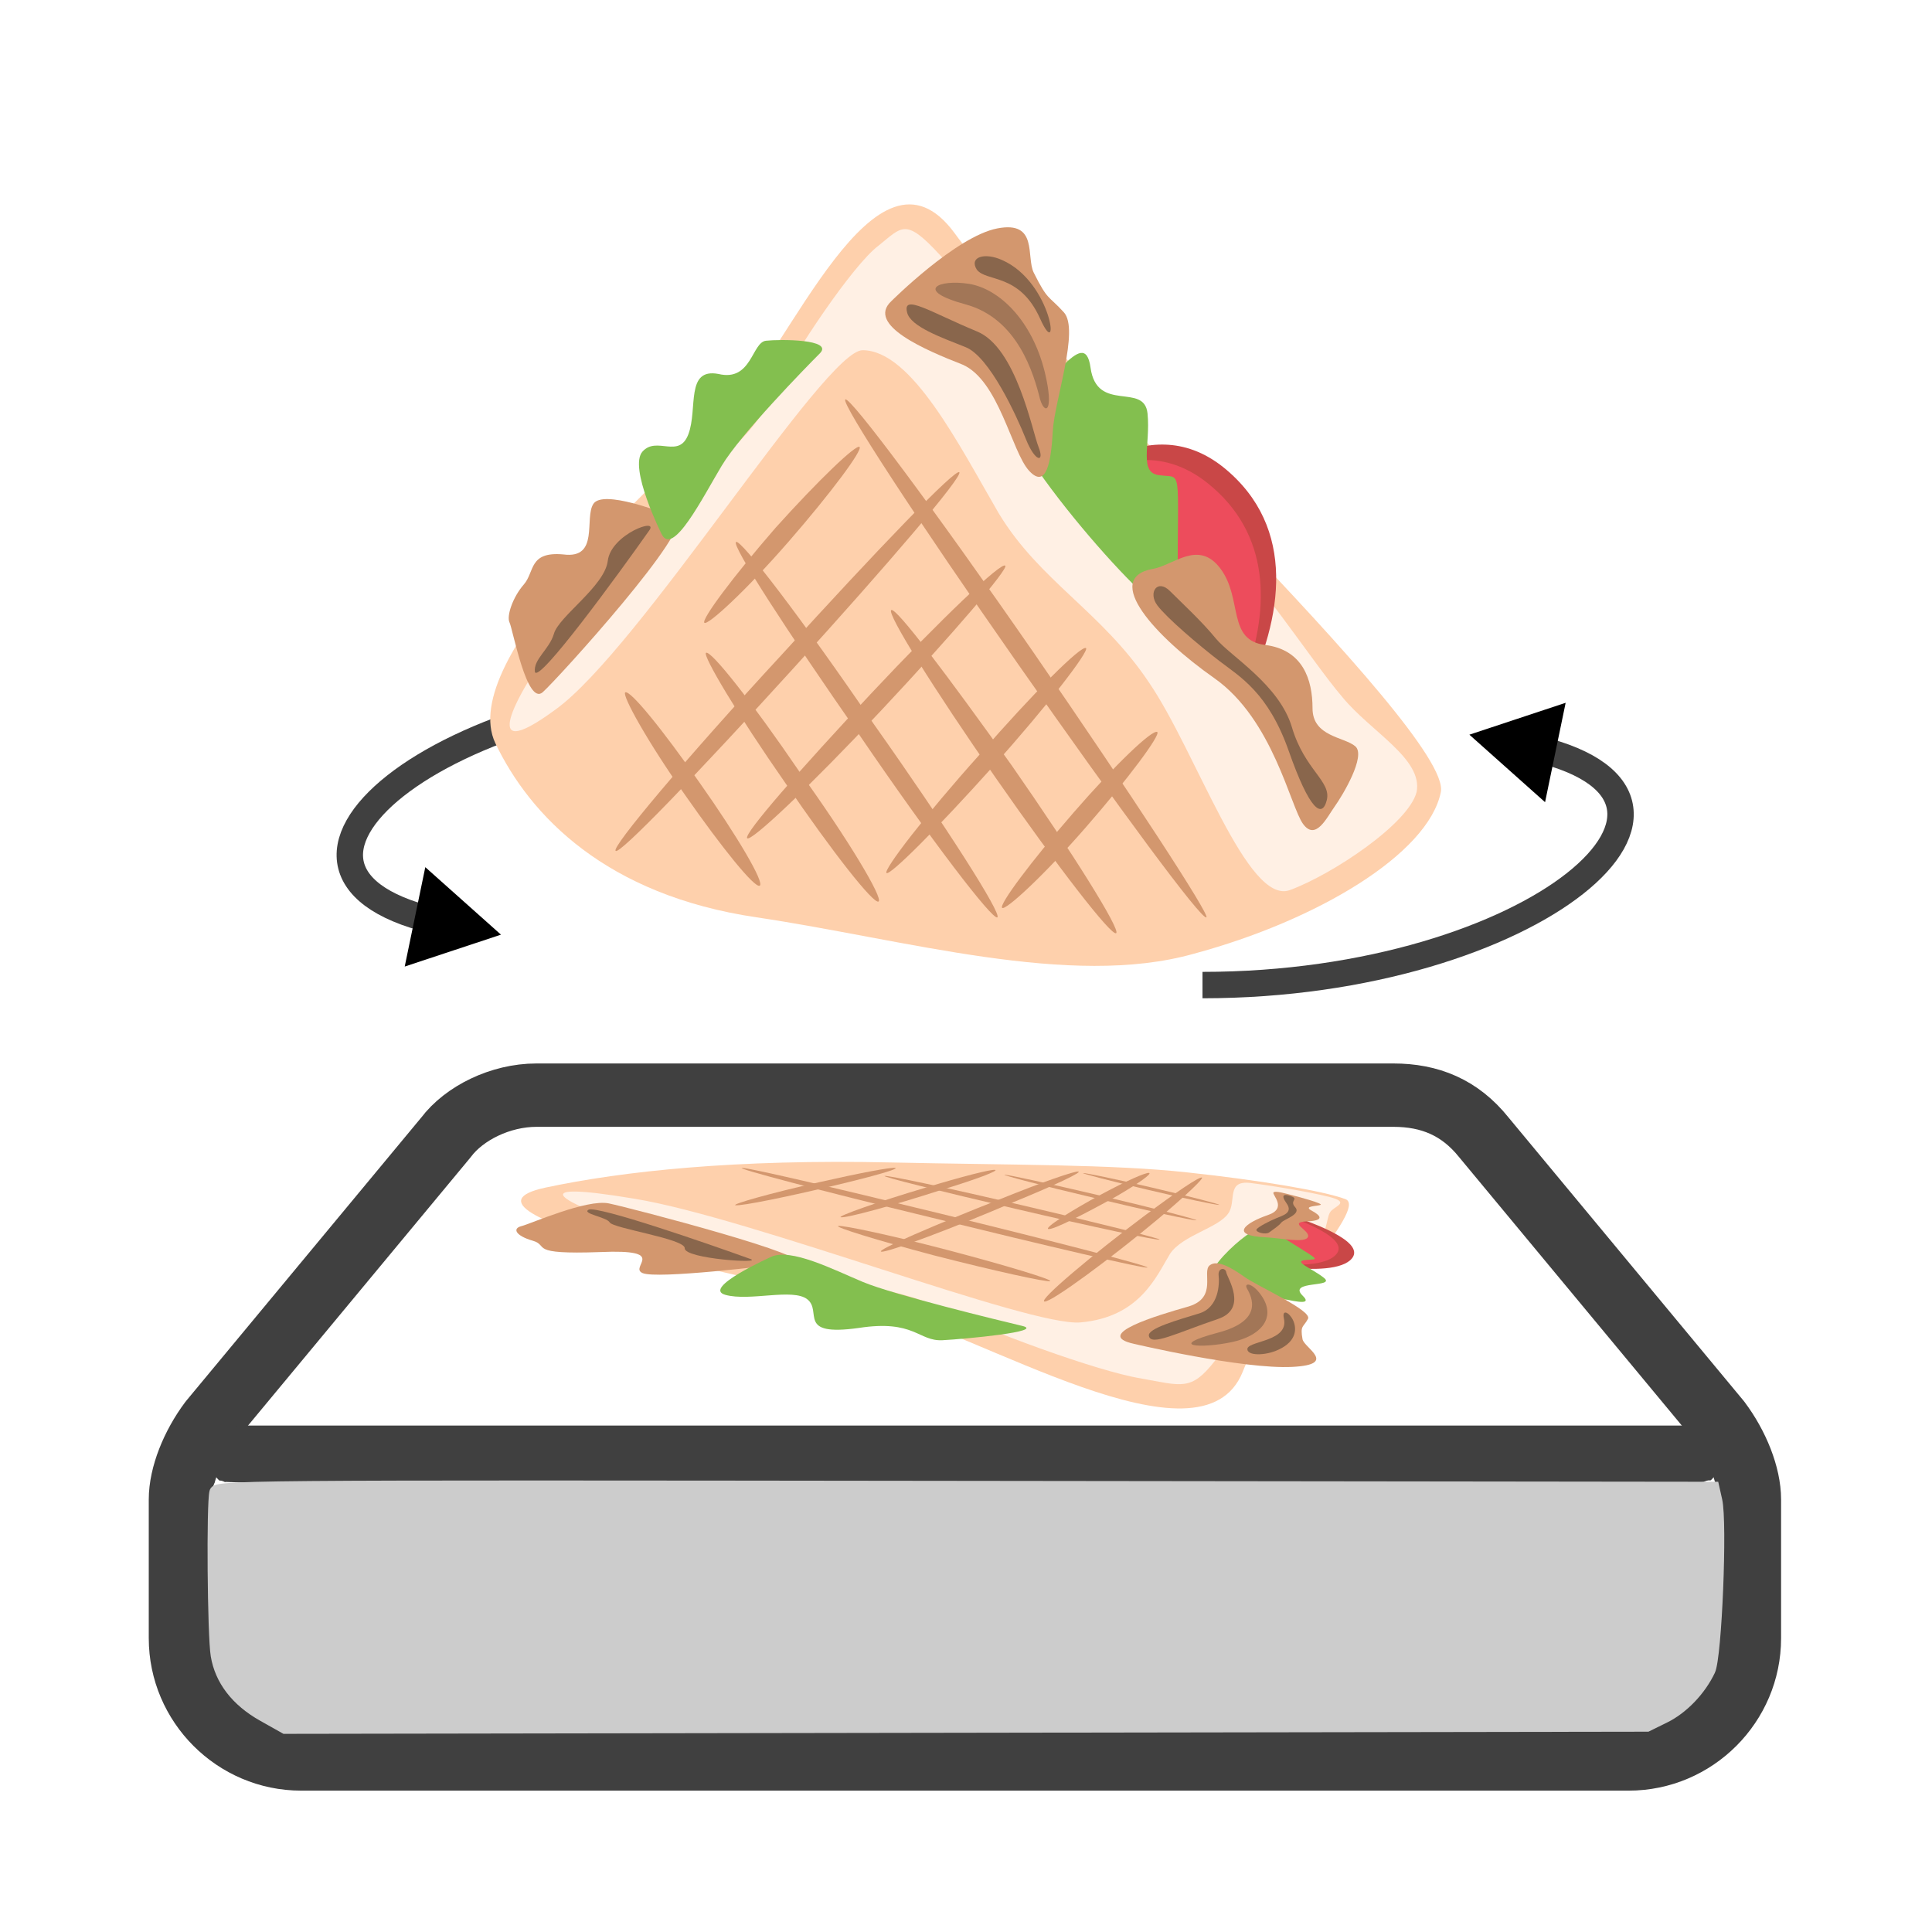
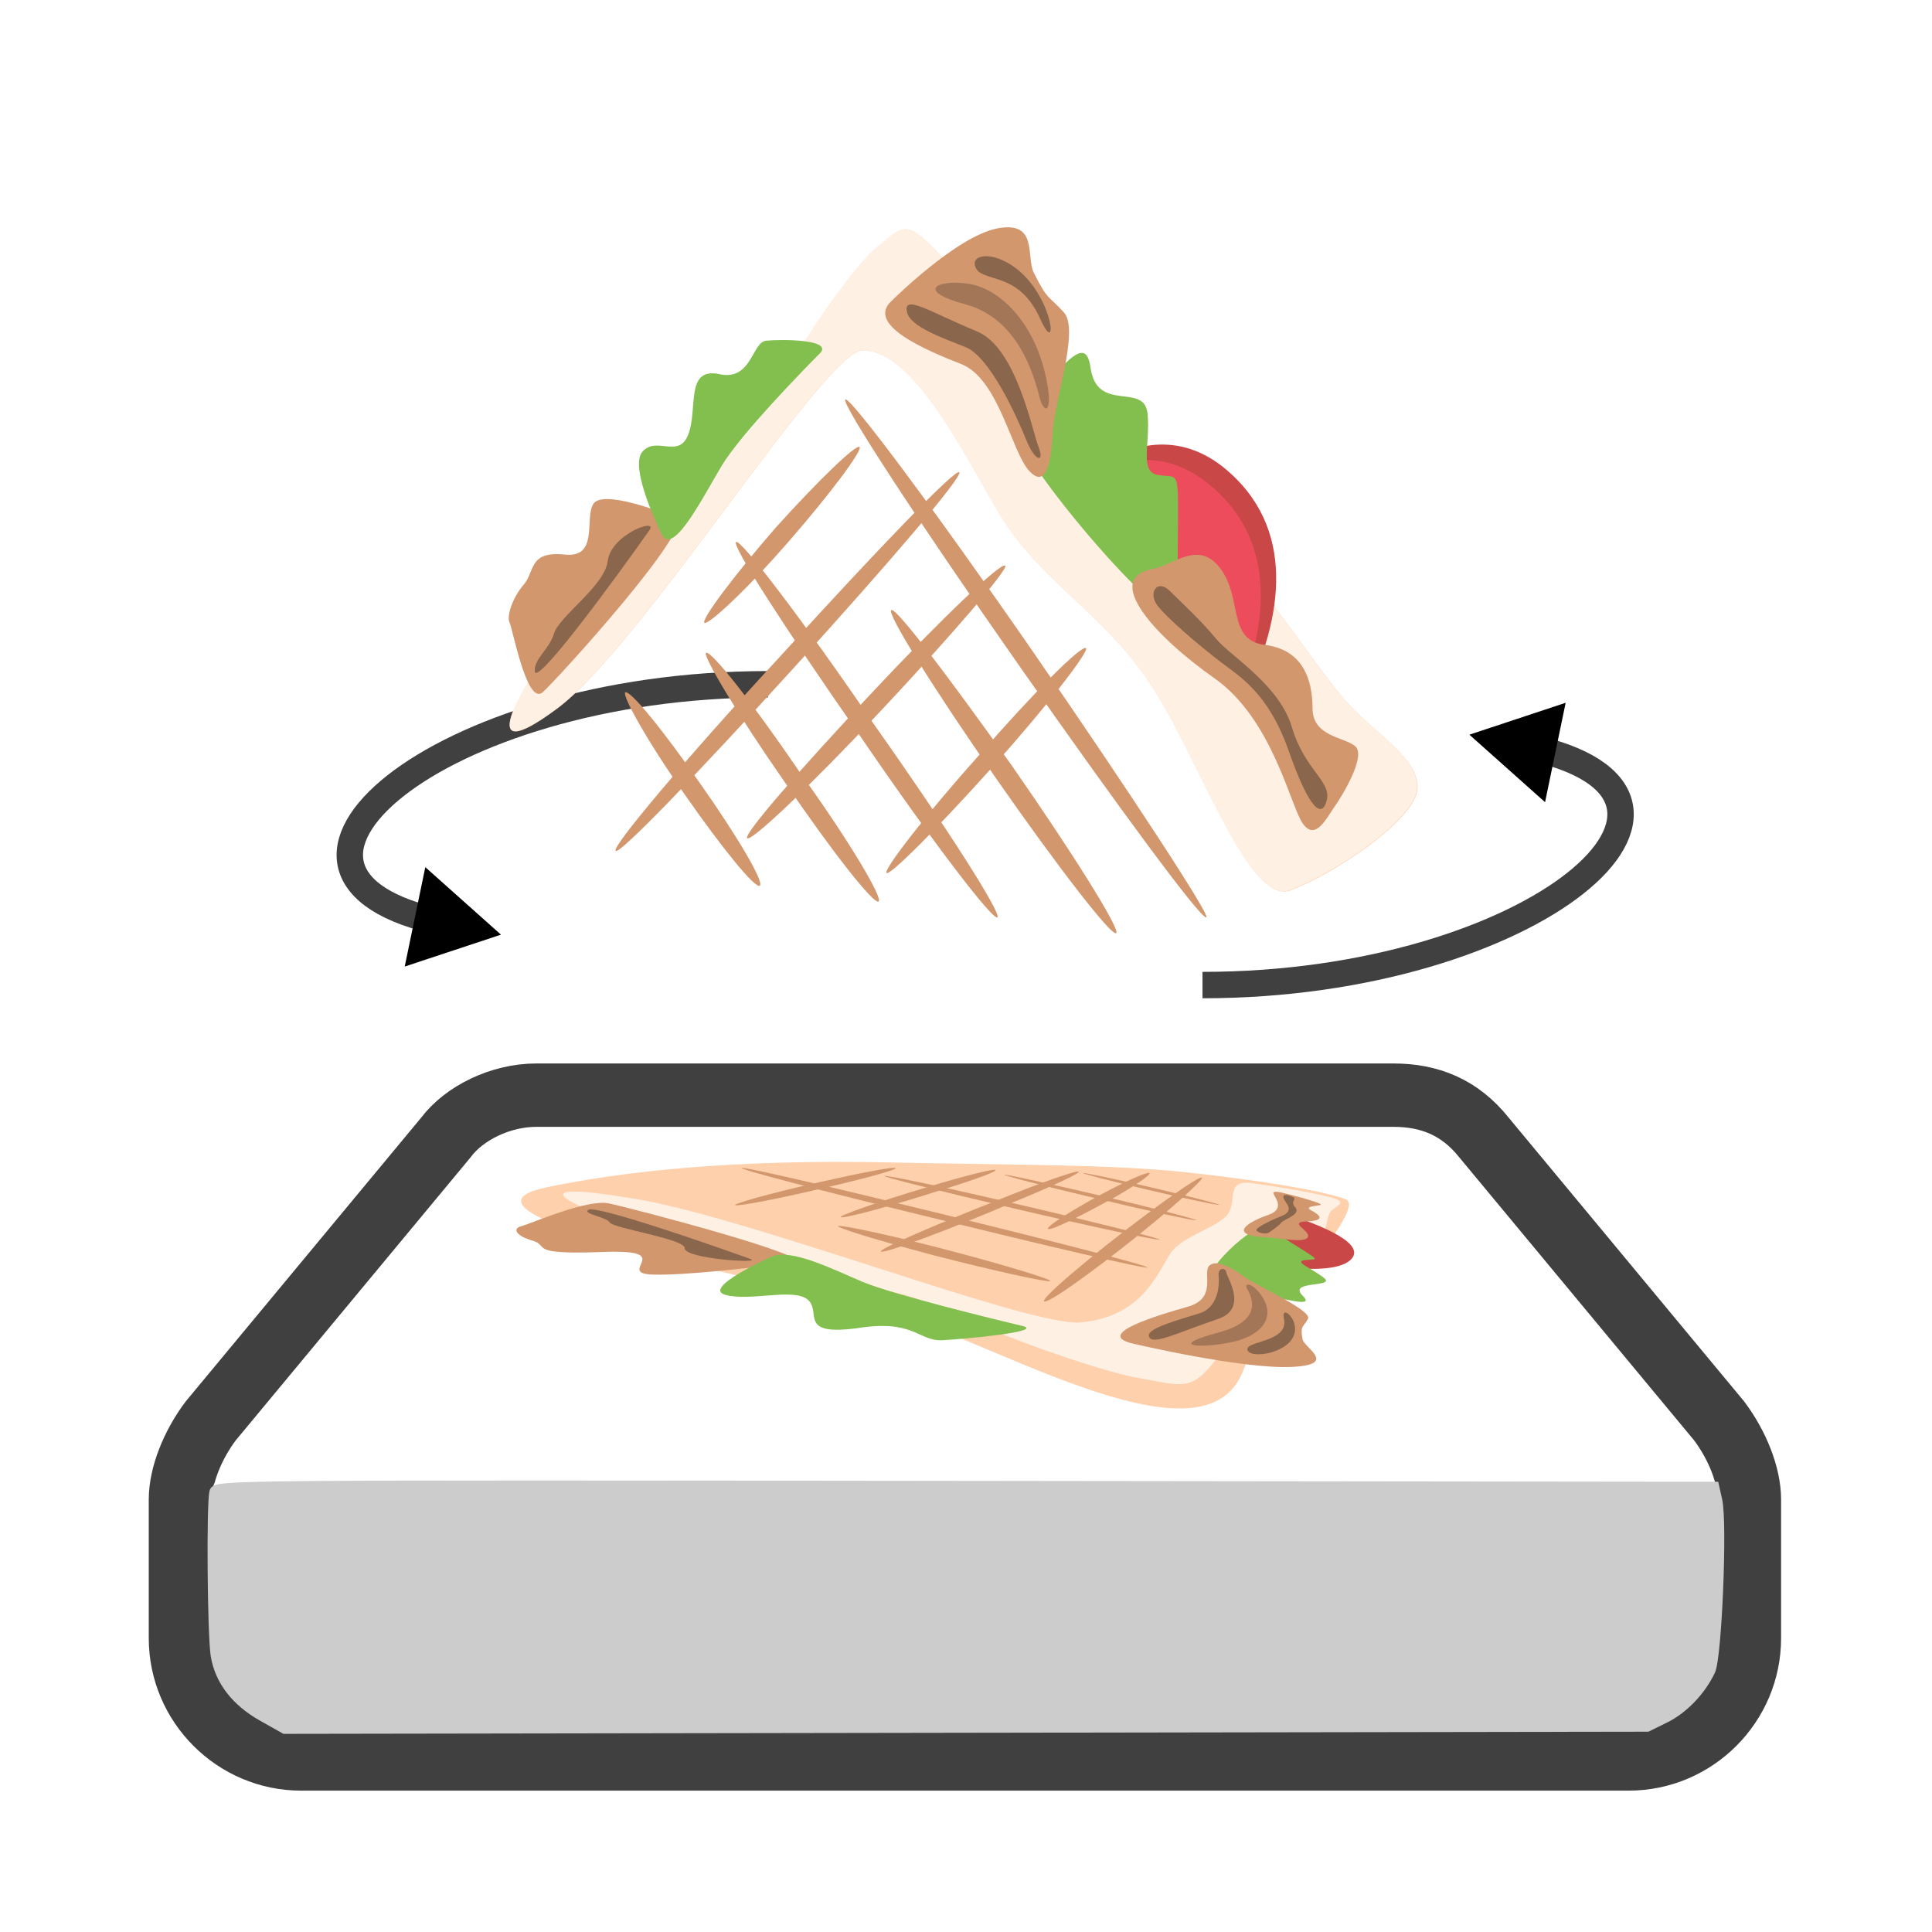
<svg xmlns="http://www.w3.org/2000/svg" xmlns:ns1="http://www.inkscape.org/namespaces/inkscape" xmlns:ns2="http://sodipodi.sourceforge.net/DTD/sodipodi-0.dtd" width="438" height="438" viewBox="0 0 115.888 115.888" version="1.1" id="svg16577" ns1:version="1.2.2 (b0a84865, 2022-12-01)" ns2:docname="tacoprojection.svg">
  <ns2:namedview id="namedview16579" pagecolor="#ffffff" bordercolor="#000000" borderopacity="0.25" ns1:showpageshadow="2" ns1:pageopacity="0.0" ns1:pagecheckerboard="0" ns1:deskcolor="#d1d1d1" ns1:document-units="mm" showgrid="false" ns1:zoom="1.4142136" ns1:cx="-9.8994947" ns1:cy="304.76301" ns1:window-width="1398" ns1:window-height="762" ns1:window-x="0" ns1:window-y="38" ns1:window-maximized="0" ns1:current-layer="layer1" />
  <defs id="defs16574">
    <ns1:path-effect effect="perspective-envelope" up_left_point="-12.18,14.141" up_right_point="71.6,35.14" down_left_point="22.02,48.045" down_right_point="56.16,45.44" id="path-effect22771" is_visible="true" lpeversion="1" deform_type="perspective" horizontal_mirror="false" vertical_mirror="false" overflow_perspective="false" />
    <marker style="overflow:visible" id="TriangleStart" refX="0" refY="0" orient="auto-start-reverse" ns1:stockid="TriangleStart" markerWidth="3.324" markerHeight="3.843" viewBox="0 0 5.324 6.155" ns1:isstock="true" ns1:collect="always" preserveAspectRatio="xMidYMid">
      <path transform="scale(0.5)" style="fill:context-stroke;fill-rule:evenodd;stroke:context-stroke;stroke-width:1pt" d="M 5.77,0 -2.88,5 V -5 Z" id="path135" />
    </marker>
    <marker style="overflow:visible" id="TriangleStart-0" refX="0" refY="0" orient="auto-start-reverse" ns1:stockid="TriangleStart" markerWidth="3.324" markerHeight="3.843" viewBox="0 0 5.324 6.155" ns1:isstock="true" ns1:collect="always" preserveAspectRatio="xMidYMid">
      <path transform="scale(0.5)" style="fill:context-stroke;fill-rule:evenodd;stroke:context-stroke;stroke-width:1pt" d="M 5.77,0 -2.88,5 V -5 Z" id="path135-9" />
    </marker>
  </defs>
  <g ns1:label="Layer 1" ns1:groupmode="layer" id="layer1">
    <path class="st0" d="M 103.126,85.238 89.009,68.225 c -1.448,-1.81 -3.258,-2.534 -5.429,-2.534 H 32.18 c -2.172,0 -4.344,1.086 -5.43,2.534 L 12.634,85.238 c -1.086,1.448 -1.81,3.258 -1.81,4.705 v 8.325 c 0,3.982 3.258,7.24 7.239,7.24 h 79.633 c 3.981,0 7.239,-3.258 7.239,-7.24 V 89.943 c 0,-1.448 -0.724,-3.258 -1.81,-4.705 z" id="path16591" style="fill:#ffffff;stroke:#404040;stroke-width:3.801;stroke-linecap:round;stroke-linejoin:round;stroke-miterlimit:10;stroke-dasharray:none" />
    <path style="fill:#808080;fill-opacity:0;stroke:#404040;stroke-width:1.584;stroke-dasharray:none;marker-end:url(#TriangleStart)" d="m 72.13,59.088 c 19.92,0 33.166,-11.466 19.448,-14.307" id="path18406" ns2:nodetypes="cc" />
    <path style="fill:#808080;fill-opacity:0;stroke:#404040;stroke-width:1.584;stroke-dasharray:none;marker-end:url(#TriangleStart-0)" d="m 46.059,41.045 c -19.92,0 -33.166,11.466 -19.448,14.307" id="path18406-0" ns2:nodetypes="cc" />
    <g fill="#fed0ac" id="g17561" transform="matrix(0.95,0,0,0.95,27.525,4.675)">
-       <path d="m 2.3,42 c 2.2,4.6 7,9.6 16.5,11 9.4,1.4 19.8,4.5 27.6,2.3 C 54.2,53.2 61.2,49 62,45.1 62.8,41.3 36.2,16.6 31.3,9.8 26.3,3 20.9,17.2 16.8,21.3 12.7,25.3 -0.2,36.7 2.3,42" id="path17557" />
      <path d="M 55.8,39.1 C 53.9,36.9 50,30.8 48.1,29.7 46.2,28.6 39.8,21.9 39.8,21.9 35.2,15.7 32.8,13.8 30.4,11.2 28.2,8.8 28,9.4 26.5,10.6 c -1.6,1.2 -5.3,6.7 -6.7,9.5 -1.4,2.8 -3.8,4.3 -5.6,6 -5.5,5 -9.8,12 -9.8,12 0,0 -3.6,5.7 1.7,1.8 5.3,-3.8 17,-22.7 19.4,-22.7 3.1,0 6.1,6 8.6,10.3 2.6,4.3 6.5,6.2 9.5,10.7 3,4.4 6.2,14.1 8.9,13.1 2.7,-1 7.5,-4.2 8,-6.2 0.4,-2.1 -2.9,-3.8 -4.7,-6" id="path17559" />
    </g>
    <path d="m 80.513,41.804 c -1.804,-2.089 -5.508,-7.882 -7.312,-8.926 -1.804,-1.045 -7.882,-7.407 -7.882,-7.407 -4.368,-5.887 -6.647,-7.692 -8.926,-10.161 -2.089,-2.279 -2.279,-1.709 -3.703,-0.57 -1.519,1.14 -5.033,6.362 -6.362,9.021 -1.329,2.659 -3.608,4.083 -5.318,5.698 -5.223,4.748 -9.306,11.395 -9.306,11.395 0,0 -3.419,5.413 1.614,1.709 5.033,-3.608 16.143,-21.556 18.422,-21.556 2.944,0 5.793,5.698 8.166,9.781 2.469,4.083 6.172,5.887 9.021,10.161 2.849,4.178 5.887,13.389 8.451,12.44 2.564,-0.95 7.122,-3.988 7.597,-5.887 0.38,-1.994 -2.754,-3.608 -4.463,-5.698" opacity="0.67" fill="#ffffff" id="path17563" style="stroke-width:0.95" />
    <path d="m 40.535,31.073 c -0.855,-0.38 -4.368,-1.709 -4.938,-0.855 -0.57,0.855 0.38,3.324 -1.804,3.039 -2.089,-0.19 -1.709,1.045 -2.374,1.804 -0.665,0.76 -1.045,1.899 -0.855,2.279 0.19,0.38 1.045,5.033 1.994,4.178 0.95,-0.855 9.211,-9.971 7.977,-10.445" fill="#d3976e" id="path17565" style="stroke-width:0.95" />
    <path d="m 39.68,32.023 c 0,0 -1.994,-3.988 -1.14,-4.938 0.855,-0.95 2.184,0.475 2.754,-1.045 0.57,-1.519 -0.19,-3.988 1.804,-3.608 1.994,0.475 1.994,-1.899 2.849,-1.994 0.855,-0.095 4.083,-0.095 3.229,0.76 -0.855,0.855 -4.748,4.843 -5.887,6.742 -1.139,1.899 -2.944,5.508 -3.608,4.083" fill="#83bf4f" id="path17567" style="stroke-width:0.95" />
    <path d="m 63.8,29.554 c 0,0 4.843,-5.318 9.591,-1.519 4.463,3.608 3.513,9.116 1.329,13.579 L 63.8,29.554" fill="#c94747" id="path17569" style="stroke-width:0.95" />
    <path d="m 74.72,40.474 c 1.424,-3.988 1.519,-8.451 -2.279,-11.49 -2.849,-2.279 -5.698,-1.329 -7.502,-0.19 l 9.781,11.68" fill="#ed4c5c" id="path17571" style="stroke-width:0.95" />
    <path d="m 61.046,23.856 c 1.804,0 3.988,-4.558 4.368,-1.804 0.38,2.754 3.229,0.855 3.419,2.754 0.19,1.899 -0.57,3.608 0.76,3.703 1.329,0.19 1.045,-0.665 1.045,6.457 0,0 0.475,1.994 -1.045,1.424 C 68.073,35.821 57.722,23.856 61.046,23.856" fill="#83bf4f" id="path17573" style="stroke-width:0.95" />
    <g fill="#d3976e" id="g17599" transform="matrix(0.95,0,0,0.95,27.525,4.675)">
      <path d="m 43.8,31 c 1.3,-0.2 2.9,-1.9 4.3,0 1.4,1.9 0.4,4.5 2.8,4.8 2.4,0.3 3,2.2 3,4 0,1.8 2,1.8 2.7,2.4 0.7,0.6 -0.8,3.1 -1.3,3.8 -0.5,0.7 -1.2,2.2 -2,1.1 C 52.5,46 51.4,40.5 47.7,37.9 44,35.3 40.6,31.6 43.8,31" id="path17575" />
      <path d="m 27.3,14.1 c 0,0 4.1,-4.1 6.7,-4.6 2.6,-0.5 1.8,1.8 2.3,2.8 0.9,1.8 0.9,1.4 1.9,2.5 1,1.1 -0.6,5.6 -0.7,7.5 -0.1,1.9 -0.4,3.7 -1.5,2.5 -1.1,-1.2 -1.9,-5.7 -4.2,-6.7 -2.3,-0.9 -6.1,-2.5 -4.5,-4" id="path17577" />
      <path d="M 47.2,53 C 46.9,53.2 41.6,46 35.3,37 29,28 24.1,20.5 24.4,20.3 c 0.3,-0.2 5.6,6.9 11.9,16 6.2,9 11.1,16.5 10.9,16.7" id="path17579" />
      <path d="m 9.9,48.8 c 0.2,0.3 5.2,-4.9 11.2,-11.5 6,-6.6 10.7,-12.1 10.5,-12.4 C 31.4,24.6 26.4,29.8 20.4,36.4 14.3,43 9.6,48.6 9.9,48.8" id="path17581" />
      <path d="m 18.2,48 c 0.2,0.3 4,-3.3 8.5,-8.1 4.5,-4.8 8,-8.9 7.8,-9.1 -0.2,-0.3 -4,3.3 -8.5,8.1 -4.4,4.7 -8,8.8 -7.8,9.1" id="path17583" />
      <path d="M 41.5,54 C 41.2,54.2 37.8,49.8 33.9,44.2 30,38.6 27,33.8 27.3,33.6 c 0.3,-0.2 3.6,4.2 7.6,9.8 3.9,5.6 6.9,10.4 6.6,10.6" id="path17585" />
      <path d="m 39.6,36 c 0.2,0.2 -2.4,3.6 -5.9,7.5 -3.5,3.9 -6.5,6.9 -6.7,6.7 -0.2,-0.2 2.4,-3.6 5.9,-7.5 3.4,-3.9 6.4,-6.9 6.7,-6.7" id="path17587" />
      <path d="m 26.5,52 c -0.3,0.2 -2.9,-3.1 -5.9,-7.5 -3,-4.3 -5.2,-8 -5,-8.2 0.3,-0.2 2.9,3.1 5.9,7.5 3.1,4.3 5.3,8 5,8.2" id="path17589" />
      <path d="m 19,51 c -0.3,0.2 -2.4,-2.4 -4.7,-5.7 -2.4,-3.4 -4,-6.3 -3.8,-6.5 0.3,-0.2 2.4,2.4 4.7,5.7 2.4,3.4 4.1,6.3 3.8,6.5" id="path17591" />
      <path d="m 25.3,23.3 c 0.2,0.2 -1.8,2.9 -4.5,6 -2.7,3.1 -5.1,5.3 -5.3,5.1 -0.2,-0.2 1.8,-2.9 4.5,-6 2.7,-3 5.1,-5.3 5.3,-5.1" id="path17593" />
-       <path d="m 44.1,41.3 c 0.2,0.2 -1.8,2.9 -4.5,6 -2.7,3.1 -5.1,5.3 -5.3,5.1 -0.2,-0.2 1.8,-2.9 4.5,-6 2.6,-3 5,-5.3 5.3,-5.1" id="path17595" />
      <path d="m 34,53 c -0.3,0.2 -4.2,-4.9 -8.7,-11.5 -4.6,-6.6 -8.1,-12 -7.8,-12.2 0.3,-0.2 4.2,4.9 8.7,11.5 4.6,6.5 8.1,12 7.8,12.2" id="path17597" />
    </g>
    <g fill="#89664c" id="g17611" transform="matrix(0.95,0,0,0.95,27.525,4.675)">
      <path d="M 12,28.6 C 12.7,27.7 9.6,28.8 9.4,30.5 9.2,32.1 6.3,34 6,35.1 5.7,36.1 4.7,36.7 4.8,37.5 5,38.3 10.1,31.3 12,28.6" id="path17601" />
      <path d="m 28.3,14.8 c 0.2,0.9 2.2,1.6 3.7,2.2 1.5,0.6 3.2,4.3 3.8,5.8 0.6,1.5 1.2,1.5 0.8,0.5 C 36.2,22.3 35.2,17 32.7,16 29.8,14.8 28,13.6 28.3,14.8" id="path17603" />
      <path d="m 44.9,32.4 c -0.8,-0.8 -1.4,0.1 -0.8,0.9 0.6,0.8 2.6,2.5 3.9,3.5 1.3,1 3.1,2 4.4,5.7 1.3,3.7 2.1,4.3 2.4,3.1 0.3,-1.2 -1.4,-1.9 -2.2,-4.6 -0.8,-2.7 -3.9,-4.5 -4.8,-5.6 -0.9,-1.1 -2.1,-2.2 -2.9,-3" id="path17605" />
      <path d="m 36.7,20.3 c -0.4,-1.6 -1.4,-5.1 -4.7,-6 -3.3,-0.9 -1.7,-1.6 0.2,-1.3 1.9,0.3 4,2.3 4.8,5.6 0.6,2.5 0,2.7 -0.3,1.7" opacity="0.67" id="path17607" />
      <path d="m 34.3,11.5 c -1.1,-0.5 -2.1,-0.2 -1.6,0.6 0.6,0.8 2.7,0.2 4,3.1 1.3,2.9 0.8,-2.3 -2.4,-3.7" id="path17609" />
    </g>
    <g id="g22769" transform="matrix(1.22,0,0,-0.868,9.418,110.041)" ns1:path-effect="#path-effect22771">
      <g fill="#fed0ac" id="g19890" transform="matrix(0.705,0,0,0.705,10.827,8.511)">
        <path d="m 11.735,51.341 c 5.407,1.616 13.257,2.801 24.107,2.463 8.366,-0.257 15.422,-0.169 20.664,-0.976 4.777,-0.72 9.414,-1.777 11.014,-2.616 C 69.185,49.344 61.98,39.329 60.365,33.302 57.498,23.198 41.934,37.235 34.274,39.803 26.809,42.232 3.609,48.887 11.735,51.341" id="path19886" ns1:original-d="m 2.3,42 c 2.2,4.6 7,9.6 16.5,11 9.4,1.4 19.8,4.5 27.6,2.3 C 54.2,53.2 61.2,49 62,45.1 62.8,41.3 36.2,16.6 31.3,9.8 26.3,3 20.9,17.2 16.8,21.3 12.7,25.3 -0.2,36.7 2.3,42" />
-         <path d="m 66.433,48.893 c -0.256,-0.569 -0.219,-2.414 -0.99,-2.814 -0.827,-0.429 -2.778,-3.514 -2.778,-3.514 -1.222,-3.943 -2.809,-5.652 -4.282,-8.26 -1.64,-2.936 -2.277,-2.389 -5.151,-1.67 -3.045,0.692 -10.816,4.746 -13.646,6.722 -2.633,1.839 -6.765,2.6 -9.887,3.569 -9.458,2.803 -15.502,6.554 -15.502,6.554 0,0 -4.539,2.708 3.735,0.762 8.091,-1.853 27.555,-12.565 31.104,-12.122 4.144,0.517 5.286,4.513 6.247,6.73 0.87,1.814 3.353,2.522 4.046,3.932 0.613,1.162 -0.169,3.303 1.566,3.002 1.692,-0.294 5.033,-1.097 5.908,-1.541 0.887,-0.478 -0.186,-0.824 -0.37,-1.35" id="path19888" ns1:original-d="M 55.8,39.1 C 53.9,36.9 50,30.8 48.1,29.7 46.2,28.6 39.8,21.9 39.8,21.9 35.2,15.7 32.8,13.8 30.4,11.2 28.2,8.8 28,9.4 26.5,10.6 c -1.6,1.2 -5.3,6.7 -6.7,9.5 -1.4,2.8 -3.8,4.3 -5.6,6 -5.5,5 -9.8,12 -9.8,12 0,0 -3.6,5.7 1.7,1.8 5.3,-3.8 17,-22.7 19.4,-22.7 3.1,0 6.1,6 8.6,10.3 2.6,4.3 6.5,6.2 9.5,10.7 3,4.4 6.2,14.1 8.9,13.1 2.7,-1 7.5,-4.2 8,-6.2 0.4,-2.1 -2.9,-3.8 -4.7,-6" />
      </g>
      <path d="m 57.671,42.987 c -0.18,-0.401 -0.155,-1.702 -0.698,-1.984 -0.583,-0.302 -1.959,-2.478 -1.959,-2.478 -0.861,-2.78 -1.98,-3.986 -3.02,-5.825 -1.156,-2.07 -1.605,-1.685 -3.632,-1.177 -2.147,0.488 -7.627,3.346 -9.622,4.74 -1.857,1.297 -4.77,1.833 -6.971,2.517 -6.669,1.976 -10.931,4.621 -10.931,4.621 0,0 -3.2,1.909 2.634,0.537 5.705,-1.307 19.43,-8.86 21.932,-8.548 2.922,0.364 3.728,3.182 4.405,4.746 0.613,1.279 2.365,1.779 2.853,2.772 0.432,0.82 -0.119,2.329 1.104,2.117 1.193,-0.207 3.549,-0.774 4.166,-1.086 0.625,-0.337 -0.131,-0.581 -0.261,-0.952" opacity="0.67" fill="#ffffff" id="path19892" style="stroke-width:0.705" ns1:original-d="m 50.173587,36.081629 c -1.339743,-1.551281 -4.08974,-5.852558 -5.429482,-6.628199 -1.339742,-0.77564 -5.852558,-5.499994 -5.852558,-5.499994 -3.243587,-4.371791 -4.935893,-5.711533 -6.628199,-7.544865 -1.55128,-1.692306 -1.692306,-1.269229 -2.749997,-0.423076 -1.128204,0.846153 -3.737176,4.724354 -4.724355,6.698711 -0.987178,1.974357 -2.679484,3.032048 -3.948714,4.230765 -3.878201,3.525638 -6.910249,8.46153 -6.910249,8.46153 0,0 -2.538456,4.019227 1.198716,1.26923 3.737176,-2.679485 11.987168,-16.006395 13.679474,-16.006395 2.185896,0 4.301278,4.230765 6.064097,7.262814 1.833331,3.032048 4.583329,4.37179 6.698711,7.544864 2.115383,3.102561 4.371791,9.942298 6.275635,9.23717 1.903844,-0.705127 5.288456,-2.961535 5.64102,-4.37179 0.282051,-1.480768 -2.04487,-2.679485 -3.314099,-4.230765" />
      <path d="M 31.239,39.522 C 30.066,39.298 24.593,38.373 23.877,38.797 c -0.703,0.416 1.363,1.666 -2.083,1.454 -3.619,-0.183 -2.481,0.443 -3.322,0.785 -0.833,0.338 -1.019,0.843 -0.553,1.008 0.453,0.16 3.208,1.886 4.297,1.569 1.091,-0.318 10.617,-3.819 9.024,-4.091" fill="#d3976e" id="path19894" style="stroke-width:0.705" ns1:original-d="m 20.487718,28.113688 c -0.634614,-0.282051 -3.243586,-1.26923 -3.666663,-0.634615 -0.423076,0.634615 0.282051,2.467947 -1.339742,2.256408 -1.55128,-0.141025 -1.269229,0.775641 -1.762819,1.339742 -0.493589,0.564103 -0.77564,1.410255 -0.634615,1.692307 0.141026,0.282051 0.775641,3.737175 1.480768,3.102561 0.705128,-0.634615 6.839737,-7.403839 5.923071,-7.756403" />
      <path d="m 30.188,39.915 c 0,0 -3.431,-2.156 -2.245,-2.62 1.2,-0.469 3.314,0.482 4.031,-0.309 0.755,-0.833 -0.549,-2.581 2.524,-1.98 2.747,0.597 2.939,-0.936 4.123,-0.847 1.146,0.086 5.077,0.605 3.914,0.991 -1.156,0.384 -6.34,2.157 -7.836,3.039 -1.434,0.845 -3.548,2.368 -4.512,1.726" fill="#83bf4f" id="path19896" style="stroke-width:0.705" ns1:original-d="m 19.853104,28.818815 c 0,0 -1.480768,-2.961535 -0.846153,-3.666663 0.634614,-0.705127 1.621793,0.352564 2.04487,-0.77564 0.423076,-1.128204 -0.141026,-2.961535 1.339742,-2.679484 1.480767,0.352563 1.480767,-1.410255 2.115382,-1.480768 0.634615,-0.07051 3.032048,-0.07051 2.397434,0.564102 -0.634615,0.634615 -3.525638,3.59615 -4.371791,5.006405 -0.846153,1.410255 -2.185895,4.08974 -2.679484,3.032048" />
      <path d="m 52.744,39.85 c 0,0 4.733,-1.59 5.913,-0.173 0.877,1.078 -1.228,2.368 -3.39,3.321 l -2.523,-3.148" fill="#c94747" id="path19898" style="stroke-width:0.705" ns1:original-d="m 37.763343,26.985484 c 0,0 3.59615,-3.948714 7.121787,-1.128204 3.3141,2.679484 2.608972,6.769224 0.987179,10.083323 l -8.108966,-8.955119" />
-       <path d="m 55.556,42.764 c 1.725,-0.869 3.126,-1.937 2.293,-2.838 -0.731,-0.789 -2.698,-0.591 -4.16,-0.285 l 1.867,3.122" fill="#ed4c5c" id="path19900" style="stroke-width:0.705" ns1:original-d="M 45.872309,35.09445 C 46.93,32.132915 47.000513,28.818815 44.180003,26.562407 42.06462,24.870101 39.949238,25.575229 38.609496,26.421382 l 7.262813,8.673068" />
      <path d="m 52.665,37.65 c 1.28,0.123 4.54,-1.62 3.666,-0.418 -0.784,1.078 1.659,0.547 1.043,1.237 -0.576,0.646 -1.588,1.162 -0.875,1.234 0.655,0.097 0.794,-0.17 -1.424,1.804 0,0 -0.308,0.487 -0.929,0.347 -0.653,-0.148 -4.038,-4.449 -1.48,-4.204" fill="#83bf4f" id="path19902" style="stroke-width:0.705" ns1:original-d="m 35.718473,22.754719 c 1.339742,0 2.961535,-3.384612 3.243586,-1.339742 0.282051,2.044869 2.397434,0.634614 2.538459,2.044869 0.141026,1.410255 -0.423076,2.679485 0.564102,2.749998 0.987179,0.141025 0.775641,-0.49359 0.775641,4.794867 0,0 0.352563,1.480767 -0.775641,1.057691 -1.128203,-0.423076 -8.814094,-9.307683 -6.346147,-9.307683" />
      <g fill="#d3976e" id="g19928" transform="matrix(0.705,0,0,0.705,10.827,8.511)">
        <path d="m 61.966,46.466 c 0.999,-0.052 2.786,-0.624 2.949,0.056 0.15,0.629 -1.449,1.425 -0.08,1.506 1.297,0.077 0.946,0.595 0.316,1.068 -0.606,0.455 0.475,0.422 0.643,0.556 0.164,0.13 -1.417,0.739 -1.895,0.909 -0.475,0.169 -1.288,0.517 -1.395,0.298 -0.111,-0.227 0.992,-1.546 -0.379,-2.206 -1.567,-0.755 -2.761,-2.014 -0.159,-2.186" id="path19904" ns1:original-d="m 43.8,31 c 1.3,-0.2 2.9,-1.9 4.3,0 1.4,1.9 0.4,4.5 2.8,4.8 2.4,0.3 3,2.2 3,4 0,1.8 2,1.8 2.7,2.4 0.7,0.6 -0.8,3.1 -1.3,3.8 -0.5,0.7 -1.2,2.2 -2,1.1 C 52.5,46 51.4,40.5 47.7,37.9 44,35.3 40.6,31.6 43.8,31" />
        <path d="m 52.768,36.027 c 0,0 7.6,-2.516 11.057,-2.262 3.207,0.236 0.812,1.872 0.706,2.713 -0.177,1.4 0.059,1.133 0.382,2.003 0.3,0.81 -3.489,3.16 -4.448,4.121 -0.905,0.906 -1.896,1.709 -2.414,1.109 -0.555,-0.642 0.576,-3.131 -1.445,-4.014 -2.305,-0.919 -6.712,-2.785 -3.837,-3.669" id="path19906" ns1:original-d="m 27.3,14.1 c 0,0 4.1,-4.1 6.7,-4.6 2.6,-0.5 1.8,1.8 2.3,2.8 0.9,1.8 0.9,1.4 1.9,2.5 1,1.1 -0.6,5.6 -0.7,7.5 -0.1,1.9 -0.4,3.7 -1.5,2.5 -1.1,-1.2 -1.9,-5.7 -4.2,-6.7 -2.3,-0.9 -6.1,-2.5 -4.5,-4" />
        <path d="m 57.51,52.329 c -0.222,0.053 -1.754,-1.389 -4.079,-3.834 -3.435,-3.614 -7.369,-8.228 -6.895,-8.324 0.473,-0.096 4.759,4.374 7.913,8.084 2.09,2.483 3.226,4.026 3.061,4.075" id="path19908" ns1:original-d="M 47.2,53 C 46.9,53.2 41.6,46 35.3,37 29,28 24.1,20.5 24.4,20.3 c 0.3,-0.2 5.6,6.9 11.9,16 6.2,9 11.1,16.5 10.9,16.7" />
        <path d="m 25.439,53.267 c 0.299,0.077 6.359,-1.904 13.901,-4.498 7.904,-2.718 14.478,-5.101 14.375,-5.262 -0.104,-0.163 -7.045,2.12 -15.128,4.914 -7.834,2.668 -13.573,4.806 -13.148,4.846" id="path19910" ns1:original-d="m 9.9,48.8 c 0.2,0.3 5.2,-4.9 11.2,-11.5 6,-6.6 10.7,-12.1 10.5,-12.4 C 31.4,24.6 26.4,29.8 20.4,36.4 14.3,43 9.6,48.6 9.9,48.8" />
        <path d="m 35.384,52.485 c 0.207,0.075 4.453,-1.191 9.625,-2.885 5.315,-1.741 9.666,-3.273 9.551,-3.355 -0.085,-0.124 -4.649,1.241 -10.082,3.028 -5.169,1.702 -9.303,3.136 -9.094,3.212" id="path19912" ns1:original-d="m 18.2,48 c 0.2,0.3 4,-3.3 8.5,-8.1 4.5,-4.8 8,-8.9 7.8,-9.1 -0.2,-0.3 -4,3.3 -8.5,8.1 -4.4,4.7 -8,8.8 -7.8,9.1" />
        <path d="m 53.825,52.778 c -0.233,0.056 -1.571,-0.776 -3.283,-2.068 -2.139,-1.613 -4.084,-3.353 -3.726,-3.432 0.357,-0.079 2.589,1.535 4.697,3.178 1.614,1.316 2.545,2.267 2.312,2.322" id="path19914" ns1:original-d="M 41.5,54 C 41.2,54.2 37.8,49.8 33.9,44.2 30,38.6 27,33.8 27.3,33.6 c 0.3,-0.2 3.6,4.2 7.6,9.8 3.9,5.6 6.9,10.4 6.6,10.6" />
        <path d="m 57.135,48.137 c 0.089,0.063 -2.883,1.155 -6.601,2.383 -3.634,1.2 -6.639,2.122 -6.786,2.081 -0.148,-0.041 2.609,-1.063 6.306,-2.288 3.704,-1.252 6.914,-2.24 7.08,-2.176" id="path19916" ns1:original-d="m 39.6,36 c 0.2,0.2 -2.4,3.6 -5.9,7.5 -3.5,3.9 -6.5,6.9 -6.7,6.7 -0.2,-0.2 2.4,-3.6 5.9,-7.5 3.4,-3.9 6.4,-6.9 6.7,-6.7" />
        <path d="m 43.088,53.077 c -0.283,0.066 -2.276,-0.639 -4.923,-1.775 -3.24,-1.352 -6.116,-2.782 -5.839,-2.871 0.417,-0.09 3.738,1.194 6.858,2.611 2.657,1.126 4.187,1.969 3.904,2.035" id="path19918" ns1:original-d="m 26.5,52 c -0.3,0.2 -2.9,-3.1 -5.9,-7.5 -3,-4.3 -5.2,-8 -5,-8.2 0.3,-0.2 2.9,3.1 5.9,7.5 3.1,4.3 5.3,8 5,8.2" />
        <path d="m 36.121,53.272 c -0.316,0.073 -2.518,-0.517 -5.284,-1.4 -3.405,-1.072 -6.14,-2.169 -5.857,-2.261 0.438,-0.094 3.795,0.881 6.954,1.949 2.794,0.931 4.502,1.64 4.187,1.712" id="path19920" ns1:original-d="m 19,51 c -0.3,0.2 -2.4,-2.4 -4.7,-5.7 -2.4,-3.4 -4,-6.3 -3.8,-6.5 0.3,-0.2 2.4,2.4 4.7,5.7 2.4,3.4 4.1,6.3 3.8,6.5" />
        <path d="m 46.932,42.172 c 0.203,0.135 -3.004,1.515 -7.085,3.023 -3.964,1.464 -7.401,2.478 -7.693,2.385 -0.296,-0.094 2.63,-1.378 6.697,-2.893 4.171,-1.503 7.875,-2.652 8.082,-2.515" id="path19922" ns1:original-d="m 25.3,23.3 c 0.2,0.2 -1.8,2.9 -4.5,6 -2.7,3.1 -5.1,5.3 -5.3,5.1 -0.2,-0.2 1.8,-2.9 4.5,-6 2.7,-3 5.1,-5.3 5.3,-5.1" />
        <path d="m 58.718,49.651 c 0.073,0.05 -2.021,0.811 -4.646,1.678 -2.579,0.852 -4.733,1.47 -4.843,1.434 -0.111,-0.036 1.874,-0.763 4.496,-1.632 2.574,-0.856 4.852,-1.53 4.993,-1.481" id="path19924" ns1:original-d="m 44.1,41.3 c 0.2,0.2 -1.8,2.9 -4.5,6 -2.7,3.1 -5.1,5.3 -5.3,5.1 -0.2,-0.2 1.8,-2.9 4.5,-6 2.6,-3 5,-5.3 5.3,-5.1" />
        <path d="m 48.901,52.915 c -0.256,0.06 -2.453,-0.993 -5.532,-2.749 -4.273,-2.366 -8.672,-5.012 -8.214,-5.108 0.457,-0.096 5.242,2.445 9.213,4.853 3.048,1.756 4.788,2.944 4.533,3.004" id="path19926" ns1:original-d="m 34,53 c -0.3,0.2 -4.2,-4.9 -8.7,-11.5 -4.6,-6.6 -8.1,-12 -7.8,-12.2 0.3,-0.2 4.2,4.9 8.7,11.5 4.6,6.5 8.1,12 7.8,12.2" />
      </g>
      <g fill="#89664c" id="g19940" transform="matrix(0.705,0,0,0.705,10.827,8.511)">
        <path d="m 25.979,44.367 c 1.159,-0.521 -4.577,-0.024 -4.532,1.03 0.018,0.929 -5.035,1.947 -5.238,2.541 -0.231,0.523 -1.968,0.844 -1.465,1.24 0.674,0.379 8.219,-3.283 11.235,-4.812" id="path19930" ns1:original-d="M 12,28.6 C 12.7,27.7 9.6,28.8 9.4,30.5 9.2,32.1 6.3,34 6,35.1 5.7,36.1 4.7,36.7 4.8,37.5 5,38.3 10.1,31.3 12,28.6" />
        <path d="m 53.817,36.801 c -0.133,0.728 2.049,1.576 3.516,2.21 1.365,0.589 1.413,2.9 1.347,3.719 -0.062,0.767 0.481,0.801 0.534,0.3 0.055,-0.523 1.554,-3.584 -0.612,-4.583 -2.85,-1.353 -4.643,-2.679 -4.785,-1.646" id="path19932" ns1:original-d="m 28.3,14.8 c 0.2,0.9 2.2,1.6 3.7,2.2 1.5,0.6 3.2,4.3 3.8,5.8 0.6,1.5 1.2,1.5 0.8,0.5 C 36.2,22.3 35.2,17 32.7,16 29.8,14.8 28,13.6 28.3,14.8" />
        <path d="m 62.217,46.958 c -0.263,-0.28 -1.024,0.023 -0.888,0.294 0.132,0.263 0.875,0.79 1.362,1.08 0.464,0.276 1.202,0.533 0.726,1.468 -0.43,0.845 -0.182,0.959 0.341,0.682 0.532,-0.282 -0.166,-0.411 0.26,-1.061 0.457,-0.699 -0.782,-1.181 -0.961,-1.503 -0.187,-0.337 -0.586,-0.692 -0.84,-0.961" id="path19934" ns1:original-d="m 44.9,32.4 c -0.8,-0.8 -1.4,0.1 -0.8,0.9 0.6,0.8 2.6,2.5 3.9,3.5 1.3,1 3.1,2 4.4,5.7 1.3,3.7 2.1,4.3 2.4,3.1 0.3,-1.2 -1.4,-1.9 -2.2,-4.6 -0.8,-2.7 -3.9,-4.5 -4.8,-5.6 -0.9,-1.1 -2.1,-2.2 -2.9,-3" />
        <path d="m 60.634,41.508 c 0.38,-0.923 1.181,-3.197 -1.969,-4.375 -3.667,-1.371 -1.231,-1.586 0.932,-0.939 1.996,0.597 3.082,2.316 2.139,4.409 -0.638,1.402 -1.28,1.457 -1.101,0.906" opacity="0.67" id="path19936" ns1:original-d="m 36.7,20.3 c -0.4,-1.6 -1.4,-5.1 -4.7,-6 -3.3,-0.9 -1.7,-1.6 0.2,-1.3 1.9,0.3 4,2.3 4.8,5.6 0.6,2.5 0,2.7 -0.3,1.7" />
        <path d="m 62.882,35.471 c -0.946,-0.648 -2.312,-0.637 -2.188,0.124 0.232,0.743 2.895,0.709 2.538,2.922 -0.307,1.907 2.138,-1.401 -0.351,-3.047" id="path19938" ns1:original-d="m 34.3,11.5 c -1.1,-0.5 -2.1,-0.2 -1.6,0.6 0.6,0.8 2.7,0.2 4,3.1 1.3,2.9 0.8,-2.3 -2.4,-3.7" />
      </g>
    </g>
-     <line class="st0" x1="14.444" y1="87.409" x2="101.316" y2="87.409" id="line16583" style="fill:none;stroke:#404040;stroke-width:3.801;stroke-linecap:round;stroke-linejoin:round;stroke-miterlimit:10;stroke-dasharray:none" />
    <path style="fill:#cc0000;fill-opacity:0;stroke:#ffffff;stroke-width:0.559;stroke-dasharray:none" d="m 15.943,102.96 c -1.207,-0.562 -2.223,-1.598 -2.712,-2.766 -0.224,-0.535 -0.302,-2.076 -0.302,-5.999 0,-5.149 0.009,-5.272 0.433,-5.046 0.566,0.303 88.441,0.319 88.919,0.016 0.218,-0.138 0.388,-0.117 0.5,0.06 0.281,0.442 0.207,9.246 -0.087,10.414 -0.339,1.347 -2.111,3.181 -3.457,3.579 -0.709,0.21 -10.299,0.272 -41.544,0.27 l -40.622,-0.002 z" id="path24715" />
    <path style="opacity:1;fill:#cccccc;fill-opacity:1;stroke:#cccccc;stroke-width:0.542;stroke-dasharray:none" d="m 15.729,102.975 c -1.603,-0.903 -2.572,-2.164 -2.82,-3.671 -0.2,-1.216 -0.262,-9.122 -0.077,-9.811 0.12,-0.446 0.287,-0.448 45.068,-0.394 l 44.948,0.054 0.189,0.842 c 0.305,1.361 -0.023,9.4 -0.421,10.234 -0.571,1.204 -1.627,2.304 -2.735,2.849 l -1.064,0.524 -40.872,0.064 -40.872,0.065 z" id="path26173" />
  </g>
</svg>